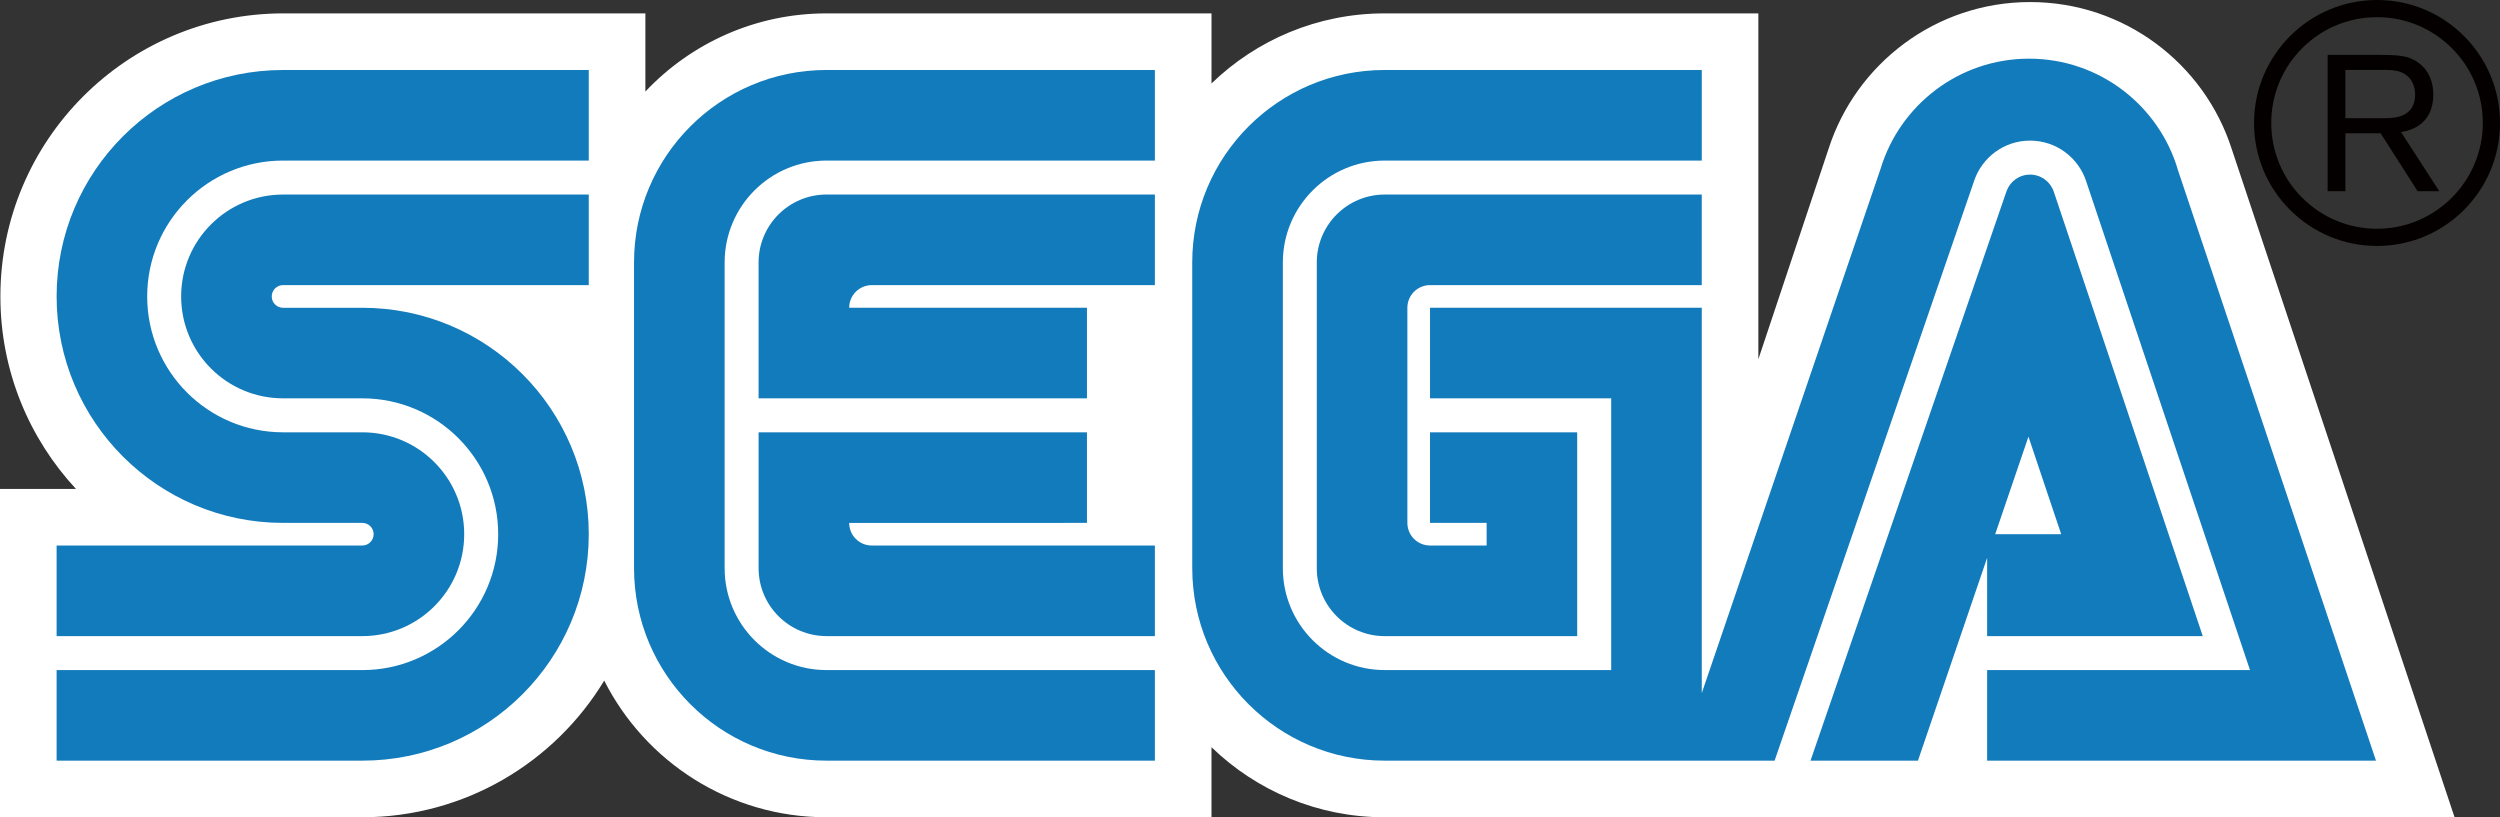
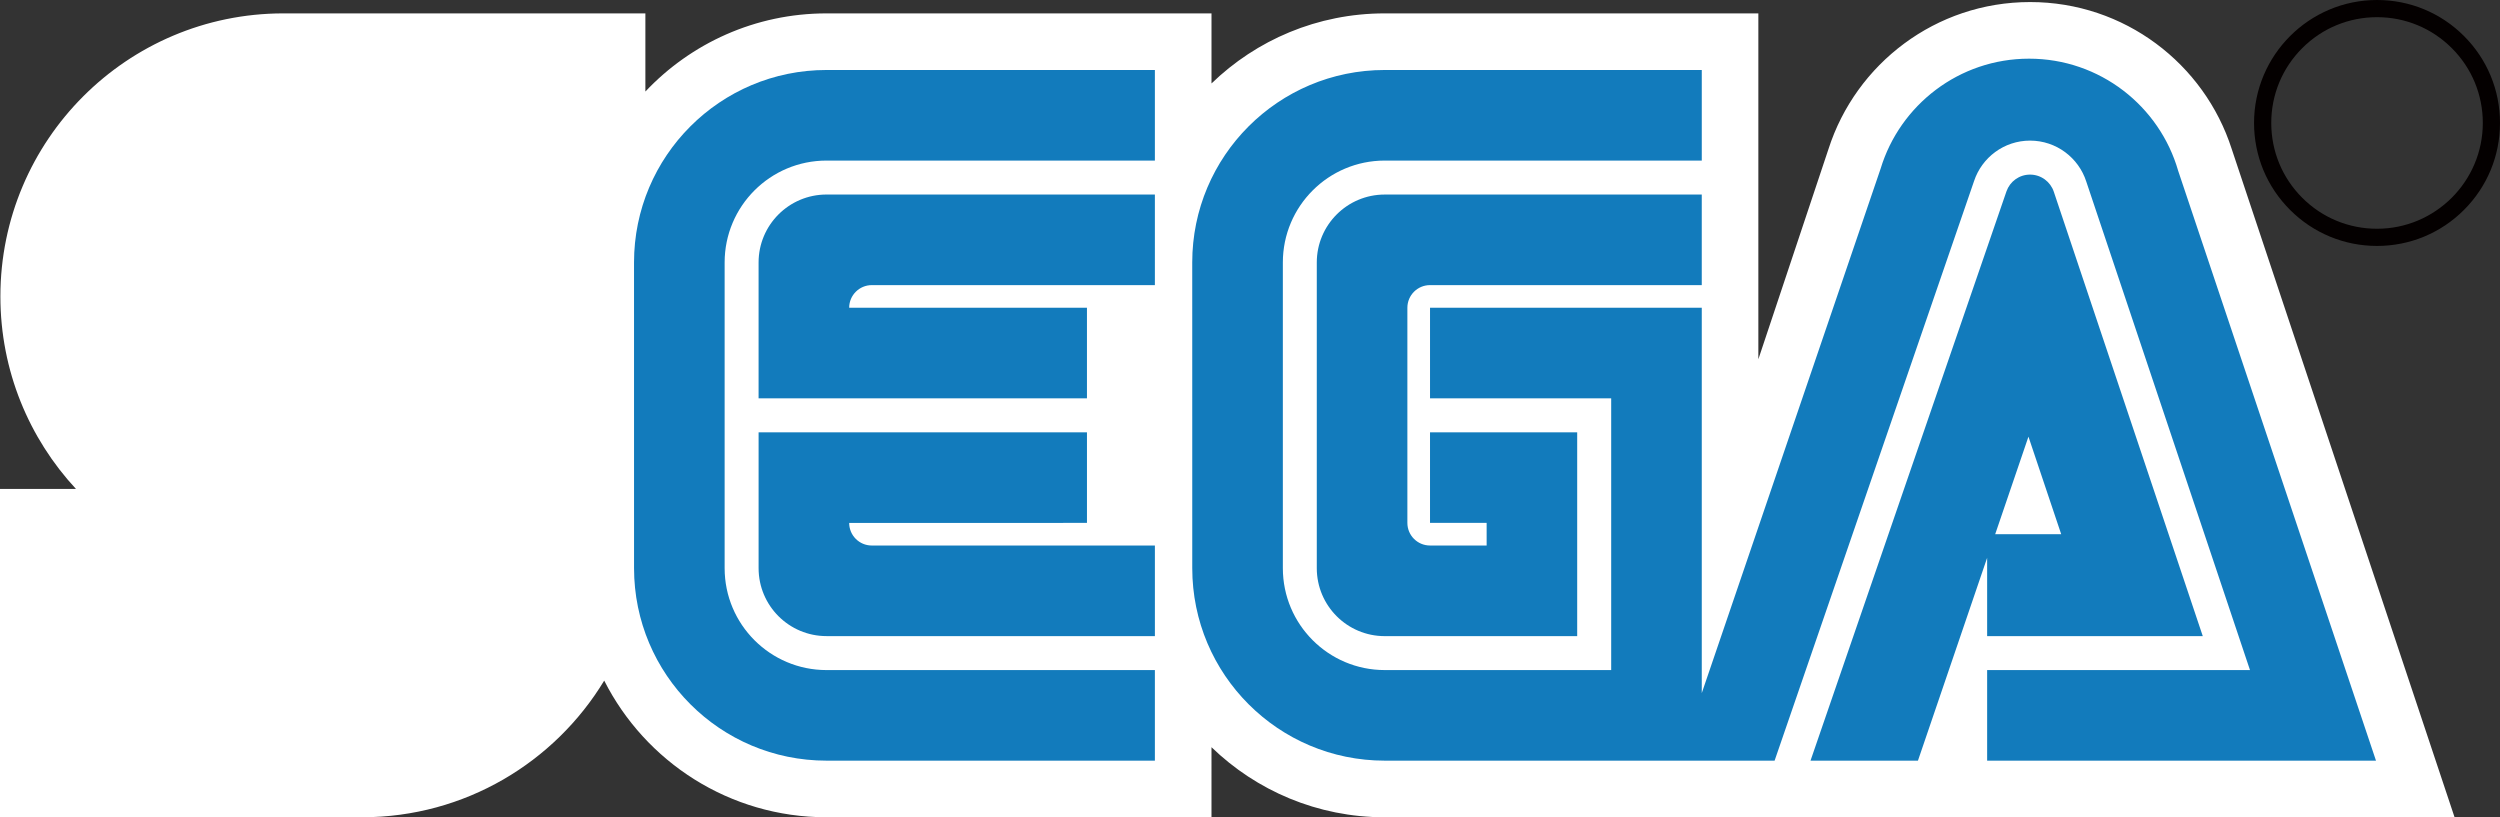
<svg xmlns="http://www.w3.org/2000/svg" version="1.1" id="レイヤー_1" x="0px" y="0px" width="311.226px" height="101.742px" viewBox="0 0 311.226 101.742" style="enable-background:new 0 0 311.226 101.742;" xml:space="preserve">
  <rect x="0" y="0" width="311.226" height="101.742" fill="#333333" stroke="none" />
  <g>
    <path style="fill:#FFFFFF;" d="M277.824,18.539c-3.41-10.607-13.355-18.283-25.094-18.283c-11.74,0-21.688,7.676-25.096,18.283   l-8.736,26.186V1.666h-46.521c-8.375,0-15.979,3.324-21.557,8.723V1.666h-47.925c-8.885,0-16.897,3.738-22.551,9.729V1.666H35.238   C15.8,1.693,0.049,17.457,0.049,36.904c0,9.254,3.571,17.674,9.407,23.963H0v40.875h45.105c12.77-0.016,23.946-6.828,30.113-17.012   c5.114,10.094,15.587,17.012,27.676,17.012h47.925V93.02c5.579,5.398,13.182,8.723,21.557,8.723h133.195L277.824,18.539z" />
    <g>
      <g>
        <path style="fill:#127BBC;" d="M108.529,67.912c-1.554,0-2.813-1.26-2.814-2.814l29.602-0.002V53.818H94.438v16.914     c0,4.672,3.788,8.457,8.459,8.457h40.876V67.912H108.529z" />
        <path style="fill:#127BBC;" d="M108.534,35.494h35.238V24.217h-40.876c-4.671,0-8.459,3.789-8.459,8.459v16.912h40.879V38.314     l-29.602-0.004C105.716,36.756,106.977,35.494,108.534,35.494z" />
        <path style="fill:#127BBC;" d="M102.896,83.418c-7.008,0-12.686-5.68-12.686-12.686V32.676c0-7.008,5.678-12.686,12.686-12.686     h40.876V8.715l-40.879-0.002c-13.235,0-23.963,10.729-23.963,23.961c0,0.002,0.003,38.059,0.003,38.059     c0,13.234,10.728,23.961,23.963,23.961h40.876V83.418H102.896z" />
      </g>
      <g>
-         <path style="fill:#127BBC;" d="M35.238,35.494h38.057V24.219H35.238c-7.006,0-12.687,5.682-12.687,12.686     c0,7.006,5.681,12.684,12.687,12.684h9.865c9.342,0,16.917,7.578,16.917,16.914c0,9.344-7.575,16.916-16.917,16.916H7.047v11.275     h38.056c15.571,0,28.192-12.621,28.192-28.191c0-15.566-12.621-28.188-28.192-28.188h-9.865c-0.779,0-1.409-0.631-1.409-1.41     S34.459,35.494,35.238,35.494z" />
-         <path style="fill:#127BBC;" d="M45.103,67.912H7.047v11.279h38.056c7.008,0,12.686-5.68,12.686-12.689     c0-7.004-5.678-12.684-12.686-12.684h-9.865c-9.343,0-16.914-7.572-16.914-16.914s7.57-16.914,16.914-16.914h38.057V8.715H35.238     c-15.569,0-28.19,12.621-28.19,28.189s12.622,28.191,28.19,28.191h9.865c0.78,0,1.411,0.629,1.411,1.406     C46.514,67.283,45.883,67.912,45.103,67.912z" />
-       </g>
+         </g>
      <g>
        <path style="fill:#127BBC;" d="M172.386,24.219c-4.67,0-8.459,3.787-8.459,8.457v38.057c0,4.672,3.789,8.459,8.459,8.459h23.959     V53.818h-18.322v11.277h7.049v2.816h-7.049c-1.559,0-2.818-1.26-2.818-2.816V38.314c0-1.557,1.26-2.82,2.818-2.82h33.83V24.219     H172.386z" />
        <path style="fill:#127BBC;" d="M247.38,79.191h26.844l-18.545-55.32c-0.41-1.238-1.578-2.135-2.957-2.135     c-1.352,0-2.504,0.863-2.932,2.074l-24.398,70.883h13.375l8.613-25.252V79.191z M252.523,54.359l4.076,12.143h-8.217     L252.523,54.359z" />
        <path style="fill:#127BBC;" d="M271.166,21.277c-2.318-8.068-9.752-13.973-18.566-13.973c-8.713,0-16.078,5.771-18.484,13.703     l-22.262,65.277V38.314h-33.83v11.273h22.553l0,0v33.83h-28.189c-7.008,0-12.686-5.68-12.686-12.686V32.676     c0-7.006,5.678-12.686,12.686-12.686h39.467V8.713h-39.471c-13.234,0-23.962,10.729-23.962,23.961     c0,0.002,0.003,38.059,0.003,38.059c0,13.234,10.729,23.961,23.963,23.961h48.533l24.832-72.156     c0.969-2.922,3.725-5.033,6.971-5.033c3.273,0,6.047,2.141,6.998,5.1l20.381,60.814H247.38v11.275h48.404h0.004L271.166,21.277z" />
      </g>
    </g>
    <g>
      <path style="fill:#040000;" d="M295.916,30.617c4.088,0,7.936-1.594,10.826-4.484c2.891-2.893,4.484-6.736,4.484-10.826    c0-4.088-1.594-7.932-4.484-10.824C303.851,1.592,300.003,0,295.916,0c-8.439,0-15.309,6.867-15.309,15.307    c0,4.09,1.592,7.934,4.486,10.826C287.984,29.023,291.832,30.617,295.916,30.617z M282.75,15.307c0-3.516,1.369-6.822,3.855-9.313    c2.488-2.486,5.795-3.855,9.311-3.855c3.518,0,6.826,1.369,9.313,3.855c2.49,2.49,3.857,5.797,3.857,9.313    c0,7.26-5.904,13.17-13.17,13.17c-3.516,0-6.822-1.369-9.311-3.857C284.119,22.133,282.75,18.826,282.75,15.307z" />
-       <path style="fill:#040000;" d="M291.982,16.588v7.217h-2.215V6.83h6.303c2.354,0.021,3.75,0.021,5.074,1.035    c1.248,0.934,1.777,2.354,1.777,3.916c0,3.969-3.199,4.521-4.014,4.662l4.758,7.361h-2.693l-4.611-7.217H291.982z M291.982,14.715    h4.494c0.723,0,1.398,0,2.068-0.166c1.564-0.385,2.117-1.52,2.117-2.744c0-0.432-0.049-1.586-1.01-2.381    c-0.891-0.744-1.998-0.721-3.291-0.721h-4.379V14.715z" />
    </g>
  </g>
</svg>